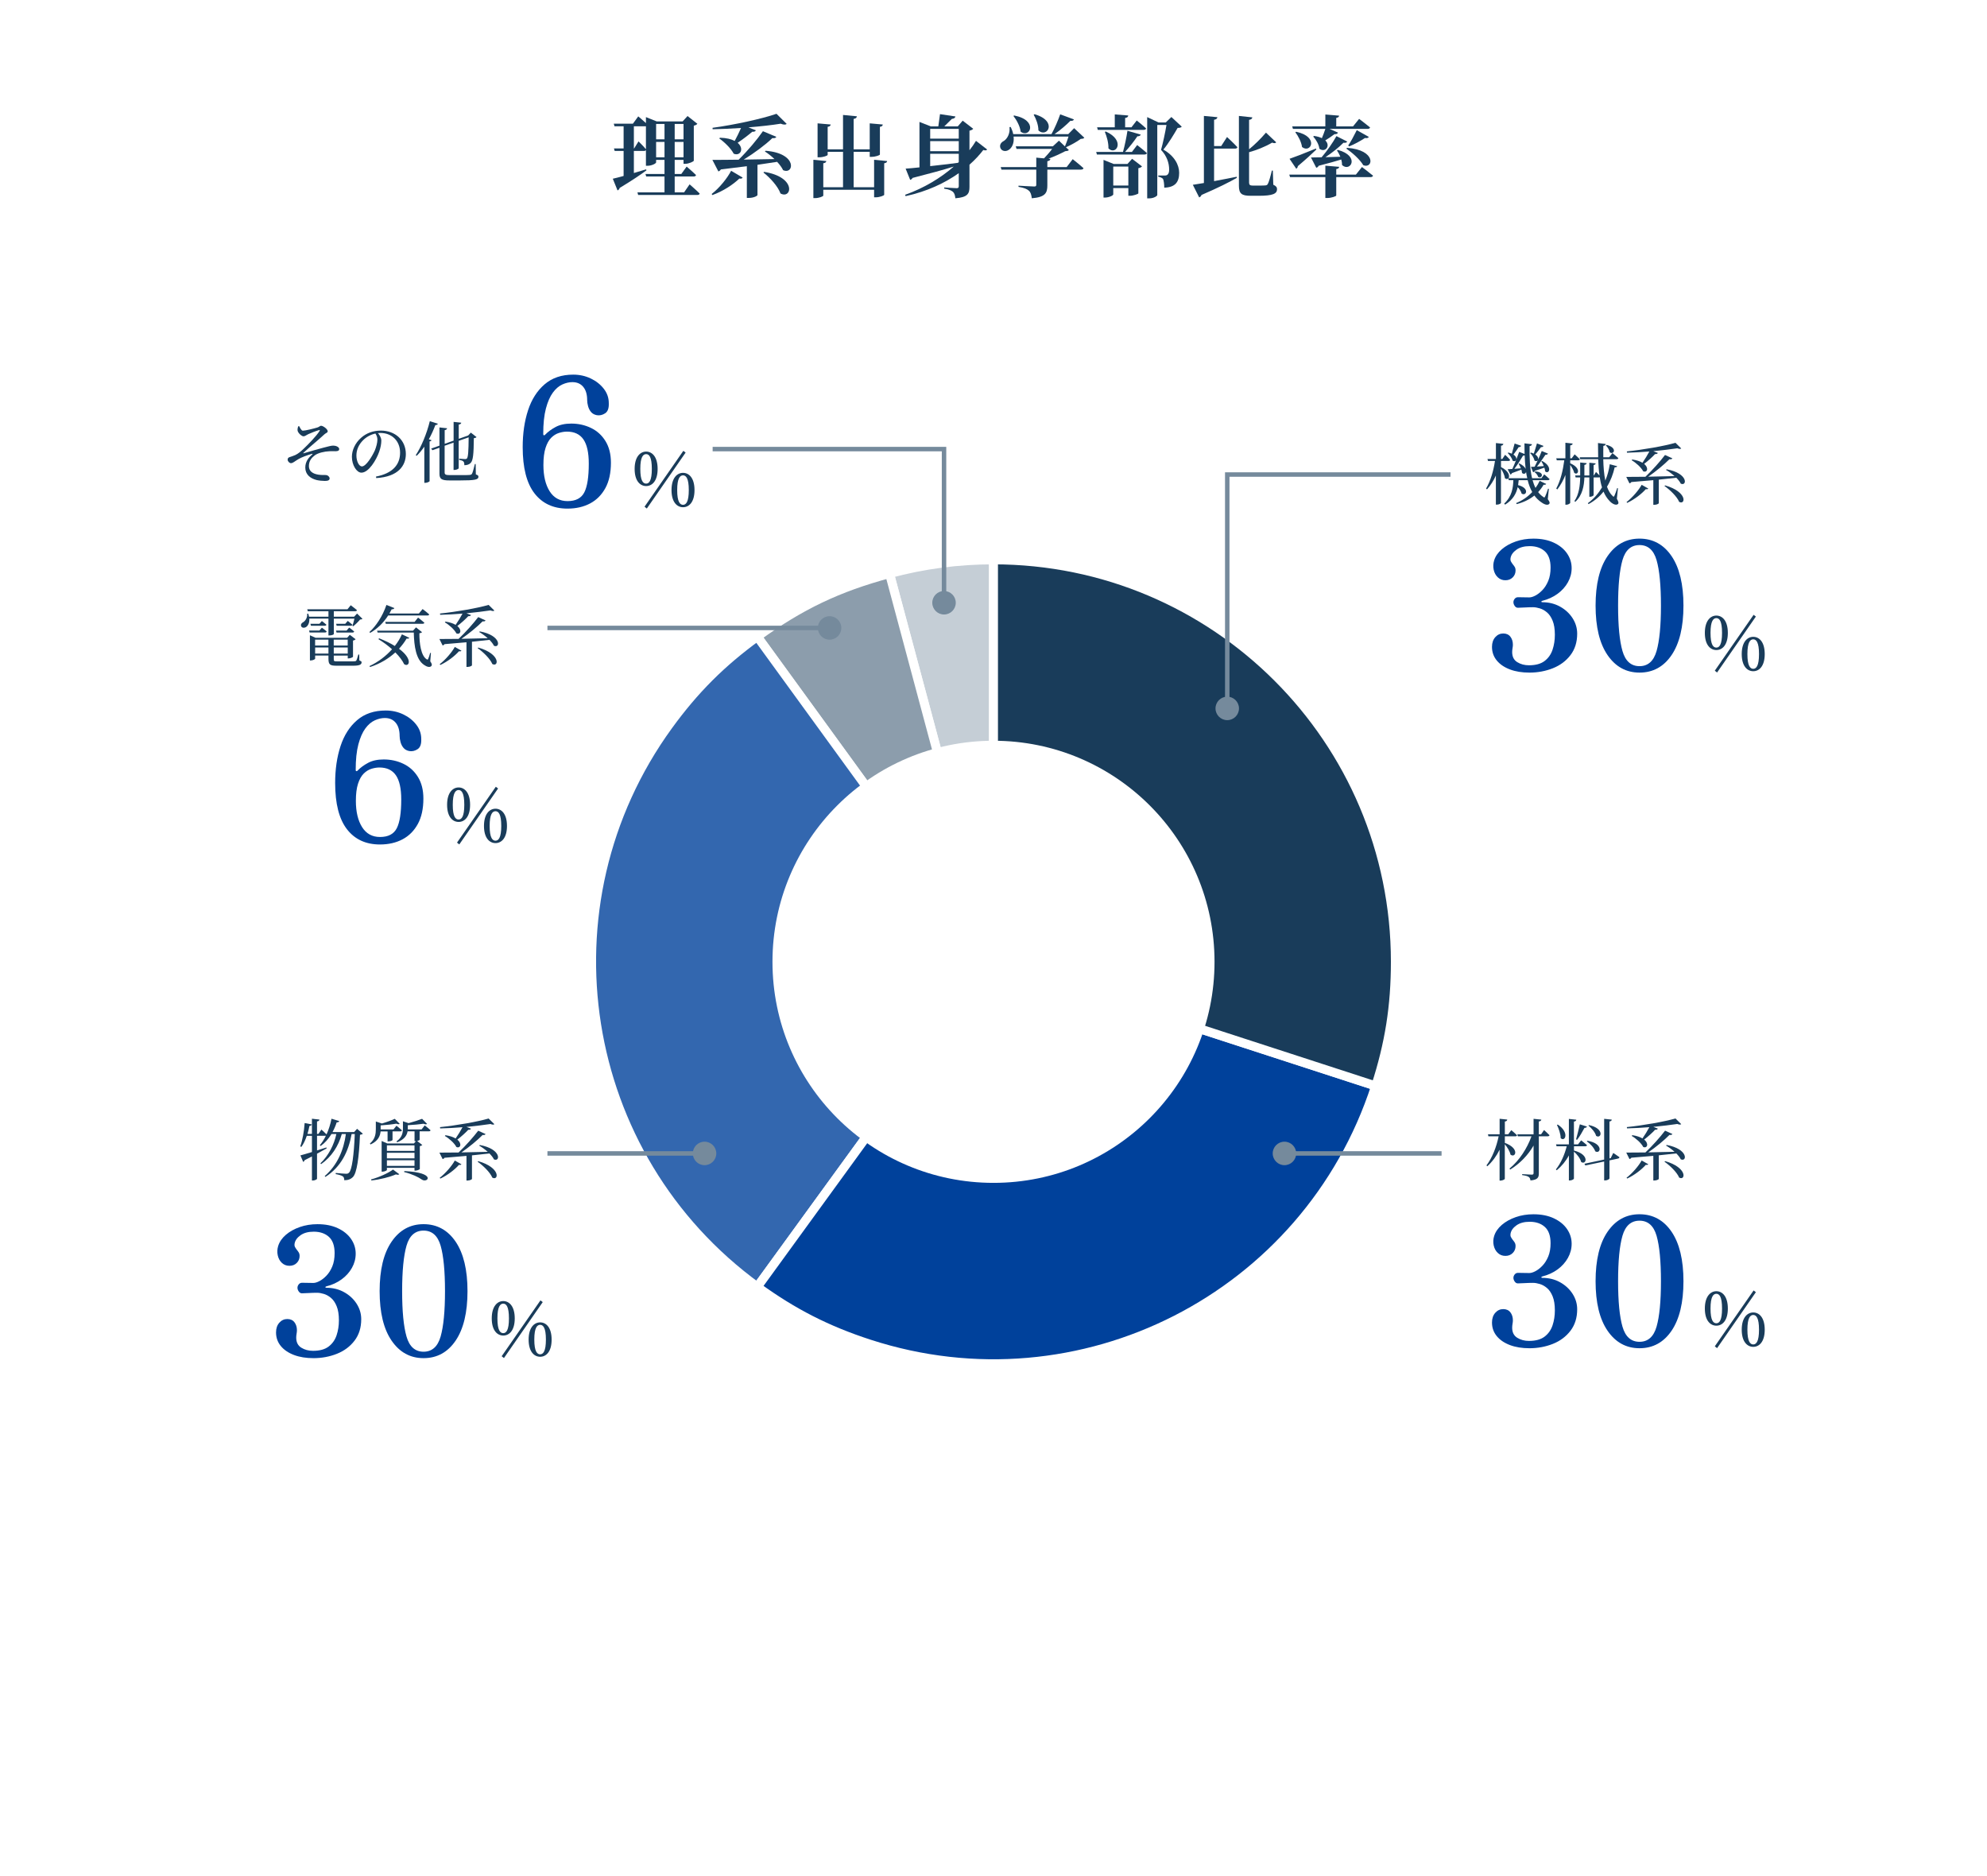
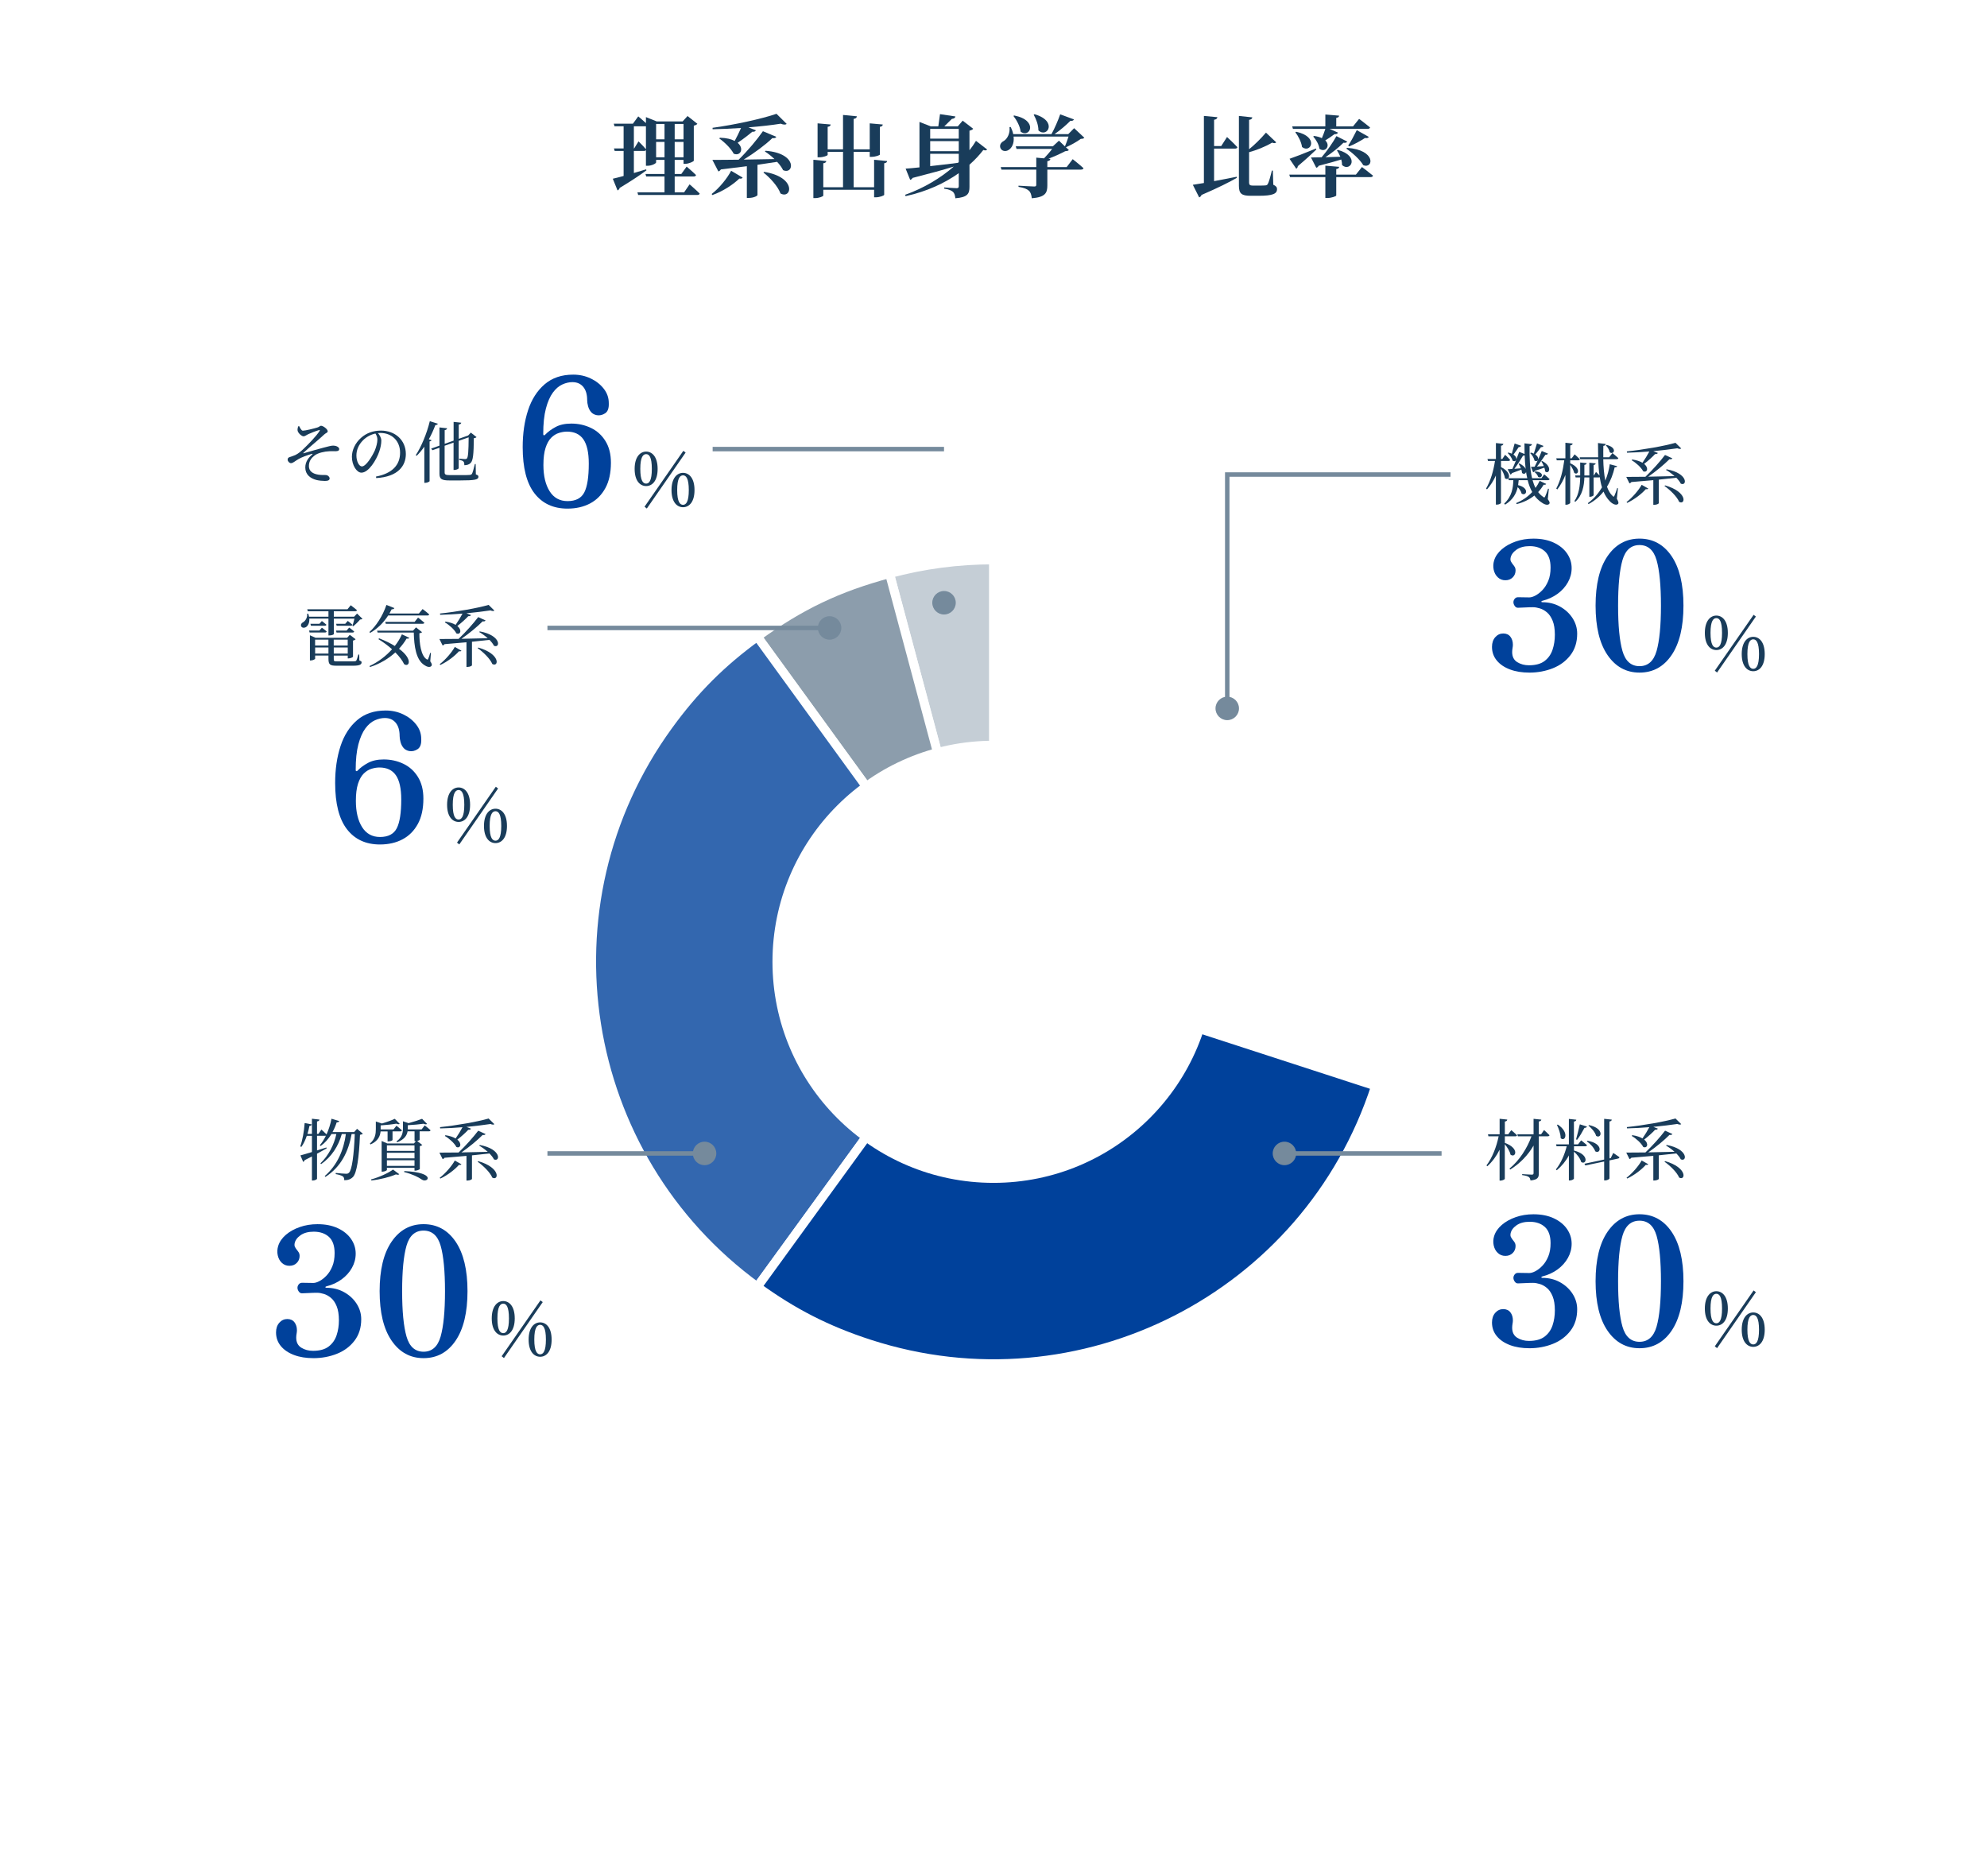
<svg xmlns="http://www.w3.org/2000/svg" viewBox="0 0 445 420">
  <path d="m0 0h445v420h-445z" fill="#fff" />
  <path d="m154.44 41.28s1.44 1.24 2.26 2.06c-.04.22-.26.32-.54.32h-13.24l-.16-.58h6.06v-3.56h-4.1l-.16-.56h4.26v-3.16h-1.88v.56c0 .24-.96.76-1.92.76h-.36v-3.52c-.08.14-.24.2-.46.2h-2.24v4.94c.88-.26 1.82-.54 2.74-.82l.08.22c-1.26.94-3.24 2.28-6 3.94-.06.26-.26.48-.48.56l-1.06-2.62c.52-.1 1.38-.34 2.42-.62v-5.6h-2l-.16-.56h2.16v-4.96h-2.04l-.16-.58h4.28l1.2-1.64s.96.8 1.72 1.5v-1.34l2.4.96h5.82l1.1-1.2 2.2 1.74c-.12.16-.4.34-.8.42v7.84c-.02.18-1.1.7-1.92.7h-.38v-.88h-1.98v3.16h1.48l1.2-1.66s1.32 1.12 2.1 1.9c-.04.22-.26.32-.56.32h-4.22v3.56h2.1zm-11.44-9.62s1.08 1.04 1.66 1.76v-5.14h-2.7v4.96h.06zm3.94-3.9v3.44h1.88v-3.44zm1.88 7.46v-3.44h-1.88v3.44zm2.28-7.46v3.44h1.98v-3.44zm1.98 7.46v-3.44h-1.98v3.44z" fill="#193c5a" />
  <path d="m159.38 43.44c1.78-1.38 3.54-3.6 4.36-5.2l2.58 1.52c-.12.2-.3.3-.74.22-1.38 1.34-3.64 2.84-6.04 3.7zm12.08-9.68c7.26.56 6.36 5.46 3.92 4.34-.3-.62-.78-1.26-1.34-1.86-1.26.2-2.7.42-4.4.66v6.78c0 .14-.74.64-1.96.64h-.42v-7.1c-1.72.22-3.64.46-5.82.72-.14.24-.36.4-.56.44l-1.34-2.58c1.32 0 3.36 0 5.88-.04 2.02-1.98 4.14-4.5 5.44-6.38l3 1.26c-.1.22-.36.36-.88.28-1.52 1.48-4 3.32-6.42 4.82 2.06-.02 4.42-.06 6.88-.12-.68-.66-1.44-1.26-2.14-1.7zm-10.22-2.92c1.48.04 2.54.32 3.3.72.52-.94 1.02-2 1.42-2.9-2.14.14-4.32.24-6.36.28l-.02-.32c4.84-.66 11.1-2.02 14.32-3.14l2.28 2.26c-.22.22-.68.22-1.34-.04-1.98.32-4.52.6-7.22.82l1.66.66c-.1.24-.36.36-.8.32-.82.7-2.06 1.66-3.28 2.48 1.52 1.28.64 3.06-.88 2.44-.64-1.22-2.1-2.62-3.24-3.42zm9.88 7.64c7.44 1.2 6.16 6.22 3.68 4.84-.62-1.66-2.36-3.54-3.82-4.68z" fill="#193c5a" />
  <path d="m198.68 36.06c-.02.24-.18.42-.66.5v7.06c0 .16-1 .56-1.86.56h-.4v-1.68h-11.38v1.3c0 .18-.98.56-1.8.56h-.42v-8.58l2.9.28c-.04.24-.18.42-.68.5v5.36h4.42v-7.92h-3.44v.68c0 .18-1 .54-1.86.54h-.4v-7.6l2.94.26c-.04.26-.18.44-.68.52v5.04h3.44v-7.7l3.1.3c-.04.3-.18.5-.72.58v6.82h3.6v-5.82l2.92.26c-.02.26-.16.44-.64.52v6.2c0 .16-1 .52-1.88.52h-.4v-1.12h-3.6v7.92h4.58v-6.14z" fill="#193c5a" />
  <path d="m221.08 33.48c-.16.2-.4.26-.86.1-.86 1.12-1.9 2.24-3.1 3.3v4.96c0 1.52-.4 2.34-3.16 2.56-.08-.66-.2-1.14-.56-1.46-.34-.26-.8-.54-1.94-.7v-.26s2.34.16 2.8.16c.36 0 .46-.16.46-.46v-2.9c-3.14 2.22-7.12 4.1-11.9 5.14l-.12-.3c4.24-1.5 7.98-3.78 10.9-6.32-2.3.72-5.3 1.54-9.22 2.54-.12.22-.32.38-.54.44l-1.02-2.52c.72-.04 1.8-.14 3.1-.28v-10.18l2.52 1h1.7c.12-.76.28-1.94.38-2.74l3.46.52c-.08.34-.36.5-.8.54-.46.48-1.18 1.18-1.7 1.68h3.02l1.1-1.28 2.36 1.82c-.14.16-.42.34-.84.42v4.38c.56-.7 1.04-1.4 1.46-2.1zm-12.76-4.62v2.18h6.4v-2.18zm0 5h6.4v-2.26h-6.4zm0 3.34c1.88-.2 4.02-.46 6.22-.74l.18-.18v-1.84h-6.4z" fill="#193c5a" />
  <path d="m242.84 30.84c-.16.2-.36.24-.8.26-.82.62-2.22 1.4-3.32 1.88l.66.62c-.16.18-.38.22-.82.26-.98.52-2.44 1.18-3.76 1.68l.44.04c-.04.3-.24.44-.68.52v1.32h4.32l1.36-1.78s1.52 1.2 2.42 2.02c-.06.22-.28.32-.58.32h-7.52v3.52c0 1.68-.42 2.64-3.48 2.9-.1-.78-.24-1.32-.66-1.7-.44-.38-1-.64-2.32-.86v-.26s2.98.18 3.52.18c.34 0 .46-.1.46-.38v-3.4h-7.8l-.16-.56h7.96v-2.12l1.74.16c.6-.64 1.32-1.44 1.82-2.12h-7.98l-.18-.58h8.32l1.36-1.26 1.34 1.28c.28-.64.58-1.5.8-2.2h-12.3c.18 1.5-.38 2.56-1.12 3-.68.44-1.56.26-1.84-.46-.24-.7.18-1.26.78-1.56.78-.48 1.44-1.72 1.26-3.1l.28-.02c.28.58.46 1.1.56 1.6h8.56c.72-1.3 1.5-3.12 1.96-4.44l3.08 1.14c-.1.22-.34.38-.8.32-.9.9-2.24 2.08-3.56 2.98h3.08l1.32-1.34zm-15.7-4.98c5.5 1.08 3.52 5.2 1.44 3.62-.14-1.22-.9-2.6-1.62-3.52zm4.56-.28c5.28 1.52 2.82 5.44.86 3.62 0-1.22-.52-2.58-1.06-3.52z" fill="#193c5a" />
-   <path d="m254.68 32.48s1.36 1.06 2.18 1.8c-.06.22-.28.32-.56.32h-10.64l-.16-.58h6c.4-1.42.8-3.38 1-4.74l2.98.86c-.08.22-.32.4-.76.38-.66 1-1.74 2.38-2.76 3.5h1.54zm-8.98-3.98h3.96v-2.88l3.02.24c-.04.28-.18.48-.7.56v2.08h1.42l1.18-1.52s1.32 1.04 2.1 1.78c-.06.22-.26.32-.54.32h-10.28zm7.84 7.06 2.22 1.7c-.12.16-.4.32-.82.4v5.64c-.02.14-1.12.54-1.86.54h-.38v-1.72h-3.38v1.42c0 .22-.94.7-1.88.7h-.3v-8.44l2.28.92h3.08zm-5.9-6.12c4.54 2.04 2.28 5.5.6 3.78.04-1.24-.38-2.68-.8-3.68zm5.06 12.1v-4.24h-3.38v4.24zm11.96-13.18c-.16.2-.42.28-.92.28-.76 1.32-2.08 3.54-3.2 4.86 2.52 1.42 3.54 3.48 3.54 5.2 0 2.02-.86 3.26-3.34 3.32 0-.7-.1-1.64-.28-1.96-.18-.2-.54-.4-1.06-.5v-.26h1.5c.2 0 .32-.02.46-.1.3-.18.48-.54.48-1.2 0-1.46-.5-3.06-1.82-4.44.4-1.38.94-3.9 1.22-5.58h-2.06v15.7c0 .18-.72.74-1.84.74h-.42v-18.2l2.54 1.2h1.62l1.26-1.22z" fill="#193c5a" />
  <path d="m274.8 30.68s1.5 1.38 2.32 2.28c-.04.22-.26.32-.56.32h-4.66v7.28c1.56-.3 3.3-.62 5.06-.98l.04.24c-1.64.94-4.12 2.2-7.92 3.84-.08.28-.3.46-.52.54l-1.42-2.82c.58-.08 1.44-.22 2.48-.4v-15.02l3.02.28c-.04.28-.2.5-.74.58v5.88h1.6zm10.36 10.68c.64.3.84.58.84 1 0 1.02-.94 1.48-4.12 1.48h-1.82c-1.98 0-2.6-.48-2.6-2.24v-15.64l3 .32c-.02.26-.2.48-.72.56v6.58c1.22-.98 2.62-2.36 3.78-3.72l2.3 2.18c-.2.2-.44.24-.92.06-1.66.98-3.56 1.7-5.16 2.14v6.82c0 .48.2.66.84.66h1.5c.58 0 1.04-.02 1.3-.04.24-.02.4-.08.54-.3.24-.4.6-1.68.92-3.02h.22z" fill="#193c5a" />
  <path d="m305.02 37.4s1.52 1.14 2.48 1.94c-.06.22-.28.32-.58.32h-7.66v4.12c0 .16-1.08.56-2 .56h-.44v-4.68h-7.9l-.18-.56h8.08v-2l3.1.26c-.04.24-.18.44-.66.5v1.24h4.4zm-10.22-3.92c-.88.86-2.22 2.1-4.14 3.72-.02.26-.16.48-.36.58l-1.5-2.22c1.02-.34 3.46-1.28 5.92-2.3zm-5.4-5.18h7.42v-2.66l3.08.26c-.02.24-.16.42-.64.5v1.9h3.76l1.36-1.68s1.52 1.14 2.46 1.92c-.06.22-.28.32-.56.32h-8.52l1.9.84c-.1.22-.38.38-.8.34-.64.5-1.38 1-2.06 1.4 1.28 1.22-.02 2.84-1.32 1.86-.1-.96-.76-2.06-1.38-2.72l.18-.14c.74.1 1.32.28 1.76.5.26-.62.54-1.34.78-2.08h-7.26zm.88 1.2c5.24 1.14 3.26 4.96 1.32 3.42-.16-1.16-.86-2.46-1.5-3.3zm11.44 2.2c-.12.22-.4.34-.84.26-.96.98-2.5 2.22-4.04 3.24 1.02-.02 2.16-.06 3.34-.1-.22-.52-.48-1.02-.76-1.42l.18-.12c5.1 1.38 2.82 5.1.96 3.4 0-.4-.06-.84-.18-1.24-1.24.38-2.88.84-5.06 1.4-.12.26-.32.4-.54.44l-1.18-2.3c.56 0 1.38-.02 2.38-.04 1.24-1.44 2.54-3.32 3.32-4.74zm-.04 1.4c6.62.48 5.9 4.78 3.64 3.9-.76-1.3-2.5-2.84-3.8-3.72zm4.88-2.44c-.12.2-.4.34-.86.24-1.1.72-2.44 1.44-3.54 1.88l-.22-.2c.56-.8 1.28-2.16 1.92-3.44z" fill="#193c5a" />
  <path d="m222.5 215.36-23.29-86.92c7.68-2.06 15.34-3.07 23.29-3.07z" fill="#c5ced6" stroke="#fff" stroke-linecap="round" stroke-linejoin="round" stroke-width="2" />
  <path d="m222.5 215.36-52.9-72.8c9.65-7.01 18.08-11.03 29.61-14.12z" fill="#8c9dac" stroke="#fff" stroke-linecap="round" stroke-linejoin="round" stroke-width="2" />
  <path d="m222.5 215.36-52.9 72.8c-40.21-29.21-49.13-85.49-19.91-125.7 5.84-8.04 11.87-14.07 19.91-19.91l52.9 72.8z" fill="#3367af" stroke="#fff" stroke-linecap="round" stroke-linejoin="round" stroke-width="2" />
  <path d="m222.5 215.36 85.59 27.81c-15.36 47.27-66.13 73.13-113.4 57.78-9.45-3.07-17.05-6.94-25.09-12.78l52.9-72.8z" fill="#00419b" stroke="#fff" stroke-linecap="round" stroke-linejoin="round" stroke-width="2" />
-   <path d="m222.5 215.36v-89.99c49.7 0 90 40.29 90 89.99 0 9.94-1.33 18.35-4.4 27.81l-85.59-27.81z" fill="#193c5a" stroke="#fff" stroke-linecap="round" stroke-linejoin="round" stroke-width="2" />
  <circle cx="222.5" cy="215.37" fill="#fff" r="49.5" />
  <g fill="#193c5a">
    <path d="m346.64 111.78c.44.6.48.84.34 1.03-.39.5-1.3.06-1.95-.45-.54-.39-.99-.85-1.4-1.4-1.15.93-2.52 1.56-3.96 1.92l-.12-.23c1.32-.54 2.56-1.35 3.6-2.47-.44-.78-.78-1.67-1.02-2.66h-2.01c-.03.38-.08.75-.13 1.11 2.67.66 1.83 2.59.78 1.89-.11-.48-.47-1.02-.87-1.44-.32 1.42-1.05 2.82-2.82 3.92l-.21-.23c1.75-1.63 2-3.55 2.05-5.25h-1.02l-.12-.4c-.17.19-.46.21-.75-.04-.06-.66-.48-1.52-.88-2.13v7.66c0 .15-.48.39-.9.39h-.24v-6.52c-.51 1.14-1.17 2.19-1.98 3.1l-.22-.17c1.02-1.74 1.67-4 2-6.19h-1.56l-.12-.44h1.89v-3.57l1.67.18c-.05.23-.17.36-.53.42v2.97h.29l.63-.94s.72.66 1.12 1.14c-.03.17-.18.24-.39.24h-1.65v1.37c1.81.9 2.01 2.07 1.67 2.5h4.21c-.11-.45-.2-.93-.27-1.41-.1.4-.51.57-.9.23-.02-.24-.08-.5-.15-.75-.52.19-1.21.46-2.1.78-.09.2-.21.29-.36.31l-.61-1.18c.25 0 .61-.03 1.05-.06.48-1.02 1.06-2.52 1.53-3.83l1.21.48c-.01-.76-.03-1.56-.03-2.38l1.68.19c-.01.2-.17.36-.53.42-.04 2.61.06 5.13.56 7.2h2.08l.64-.87s.76.61 1.2 1.06c-.04.17-.18.24-.38.24h-3.43c.18.63.39 1.22.66 1.74.35-.48.66-1 .93-1.58l1.46.68c-.08.17-.24.22-.58.18-.35.62-.77 1.16-1.22 1.65.32.42.69.78 1.11 1.06.24.21.32.21.46-.09.18-.38.46-1.11.65-1.73l.18.03-.24 2.29zm-5.97-11.95c-.08.17-.25.3-.55.29-.36.54-.78 1.18-1.17 1.68 1.18.78.52 1.85-.21 1.33-.13-.57-.65-1.27-1.08-1.69l.15-.1c.3.07.56.17.77.25.19-.65.43-1.5.63-2.28l1.47.52zm-.4 3.94c.79.39 1.23.84 1.41 1.23-.12-.96-.18-1.96-.22-3.04-.09.04-.21.08-.36.06-.58.99-1.29 2.1-1.95 2.96l1.46-.12c-.15-.38-.33-.72-.51-.99l.18-.09zm2.6-2.43c.24.07.45.15.63.24.22-.63.48-1.5.71-2.29l1.47.56c-.08.17-.25.3-.56.27-.39.54-.87 1.18-1.29 1.65.58.39.72.84.64 1.14.29-.63.57-1.29.81-1.92l1.4.58c-.08.17-.25.29-.57.26-.58.88-1.26 1.86-1.9 2.65.46-.03 1-.08 1.53-.12-.15-.39-.36-.77-.55-1.05l.18-.09c2.49 1.31 1.49 3.12.67 2.33-.01-.25-.07-.54-.17-.83-.55.2-1.26.44-2.14.71-.09.19-.22.29-.38.31l-.48-1.2c.21 0 .49-.02.82-.03.23-.44.46-.93.71-1.45-.15.22-.45.28-.75.06-.09-.57-.54-1.26-.96-1.66l.18-.1zm.91 4.23c2.31.09 1.57 1.75.69 1.2-.1-.38-.48-.85-.83-1.08z" />
    <path d="m351.66 103.74c2.61 1.12 1.75 2.85.9 2.14-.12-.54-.53-1.24-.9-1.78v8.49c0 .15-.46.43-.85.43h-.23v-6.66c-.46 1.17-1.05 2.25-1.81 3.24l-.24-.2c.96-1.78 1.5-4.06 1.8-6.33h-1.68l-.12-.45h2.05v-3.48l1.63.18c-.04.23-.17.36-.55.42v2.88h.33l.66-.88s.72.63 1.17 1.09c-.04.17-.18.24-.39.24h-1.77v.66zm10.45 7.95c.37.66.43.97.27 1.15-.46.45-1.37-.06-1.88-.63-.57-.57-1.04-1.31-1.38-2.13-.85 1.08-1.95 2.04-3.36 2.8l-.15-.21c1.37-.98 2.38-2.21 3.17-3.54-.23-.69-.38-1.47-.51-2.28-.06.04-.15.06-.26.06h-1.11v3.97c0 .12-.44.36-.77.36h-.19v-4.33h-1.11c-.06 1.84-.43 4.03-2.04 5.46l-.19-.17c1.03-1.48 1.26-3.52 1.29-5.29h-1.02l-.1-.44h1.12v-2.91l1.45.15c-.03.19-.15.34-.51.39v2.37h1.11v-2.86l1.42.15c-.03.18-.15.31-.46.36v2.35h.04l.5-.79s.43.42.78.79c-.17-1.12-.24-2.34-.3-3.65h-4.02l-.12-.43h4.14c-.03-1.02-.04-2.1-.04-3.19l1.74.22c-.03.2-.17.38-.54.42-.01.85-.03 1.73-.01 2.55h1.32l.72-.93s.84.65 1.33 1.12c-.04.17-.18.24-.38.24h-3c.04 1.76.17 3.39.46 4.79.51-1.2.82-2.44 1-3.66l1.65.44c-.03.18-.21.25-.55.24-.33 1.47-.88 2.97-1.72 4.35.3.85.71 1.58 1.26 2.08.21.23.27.21.41-.08.17-.36.43-1.08.61-1.69l.17.03-.24 2.35zm-2.31-12.07c2.57.65 1.59 2.35.71 1.65-.08-.52-.5-1.17-.87-1.54l.17-.1z" />
    <path d="m373.24 105.08c4.93.91 4.6 3.88 3.18 3.22-.21-.44-.57-.88-1-1.32-1.11.13-2.42.27-3.92.42v5.28c0 .08-.41.36-1.02.36h-.21v-5.52c-1.46.12-3.09.27-4.92.42-.1.17-.27.27-.42.3l-.72-1.45c.96.01 2.46 0 4.29-.03 1.56-1.48 3.31-3.44 4.39-4.88l1.65.75c-.09.17-.3.26-.66.2-1.16 1.17-3.01 2.71-4.75 3.91 1.75-.03 3.76-.07 5.89-.13-.61-.54-1.3-1.04-1.9-1.38zm-8.97 7.35c1.36-1.05 2.74-2.69 3.39-3.87l1.48.84c-.1.13-.22.19-.55.13-.92 1.04-2.5 2.29-4.17 3.07l-.15-.18zm1.29-9.54c1.02.15 1.75.42 2.28.73.55-.78 1.12-1.73 1.54-2.52-1.67.14-3.38.23-5 .27l-.04-.29c3.71-.38 8.42-1.21 10.89-1.93l1.29 1.27c-.17.15-.45.13-.87-.04-1.5.22-3.39.46-5.38.65l1.02.4c-.09.18-.29.27-.62.24-.6.65-1.56 1.52-2.46 2.21 1.14.93.67 2.04-.21 1.65-.45-.88-1.65-1.94-2.58-2.47zm7.35 5.8c5.11 1.47 4.57 4.47 3.15 3.69-.51-1.22-2.08-2.71-3.29-3.56z" />
    <path d="m386.96 141.72c0 2.72-1.24 3.84-2.57 3.84s-2.58-1.12-2.58-3.84 1.26-3.88 2.58-3.88 2.57 1.14 2.57 3.88zm-2.57 3.29c.66 0 1.27-.63 1.27-3.3s-.61-3.3-1.27-3.3-1.31.6-1.31 3.3.63 3.3 1.31 3.3zm-.35 5.17 8.69-12.51.51.39-8.69 12.53zm11.18-3.72c0 2.72-1.24 3.84-2.57 3.84s-2.58-1.12-2.58-3.84 1.26-3.86 2.58-3.86 2.57 1.12 2.57 3.86zm-2.57 3.3c.66 0 1.29-.63 1.29-3.3s-.63-3.3-1.29-3.3-1.31.61-1.31 3.3.65 3.3 1.31 3.3z" />
    <path d="m337.01 255.92c3.42 1.23 2.39 3.5 1.27 2.62-.13-.73-.73-1.68-1.27-2.32v7.74c0 .13-.51.4-.93.4h-.24v-6.91c-.69 1.41-1.6 2.65-2.74 3.7l-.2-.18c1.33-1.77 2.24-4.16 2.73-6.52h-2.29l-.1-.45h2.61v-3.48l1.71.18c-.03.23-.15.38-.54.44v2.86h.75l.69-.93s.81.66 1.29 1.14c-.04.17-.18.24-.39.24h-2.34v1.47zm8.78-2.88s.78.68 1.23 1.16c-.04.17-.2.24-.38.24h-2.01v8.31c0 .89-.22 1.43-1.87 1.58-.06-.36-.15-.62-.39-.78-.25-.18-.66-.31-1.47-.42v-.22s1.78.12 2.14.12c.31 0 .41-.09.41-.34v-6.17c-1.23 2.13-3 3.98-5.22 5.37l-.18-.21c2.25-1.85 3.99-4.6 4.93-7.23h-3.04l-.12-.44h3.63v-3.48l1.74.18c-.04.23-.18.36-.56.41v2.89h.5l.66-.96z" />
    <path d="m352.49 257.63c3.61.92 2.77 3.35 1.62 2.56-.19-.78-.93-1.73-1.62-2.31v6.02c0 .17-.5.43-.9.43h-.23v-5.61c-.67 1.27-1.59 2.38-2.71 3.33l-.2-.19c1.14-1.42 1.95-3.31 2.43-5.19h-2.28l-.12-.42h2.88v-5.7l1.67.18c-.05.21-.15.36-.54.42v5.1h.92l.7-.9s.81.63 1.31 1.08c-.03.17-.19.24-.4.24h-2.52v.96zm-3.62-5.82c2.74 1.83 1.59 3.99.65 3.04 0-.97-.45-2.17-.83-2.95zm4.1 3.31c.25-.85.58-2.22.84-3.36l1.6.5c-.06.17-.24.3-.56.3-.48.9-1.09 1.96-1.65 2.67l-.24-.1zm8.34 3.06s.84.55 1.37.94c0 .17-.14.27-.31.31l-1.92.41v4.03c0 .17-.51.45-.96.45h-.23v-4.23l-4.21.88-.21-.38 4.42-.94v-9.12l1.71.18c-.04.21-.15.36-.52.42v8.26l.28-.06.58-1.17zm-5.79-2.74c3.66.62 2.96 3.08 1.75 2.37-.27-.79-1.14-1.73-1.89-2.23l.13-.14zm.35-3.51c3.56.78 2.76 3.17 1.59 2.42-.21-.81-1.04-1.75-1.73-2.31l.13-.1z" />
    <path d="m373.24 256.38c4.93.91 4.6 3.88 3.18 3.22-.21-.44-.57-.88-1-1.32-1.11.13-2.42.27-3.92.42v5.28c0 .08-.4.36-1.02.36h-.21v-5.52c-1.46.12-3.09.27-4.92.42-.1.17-.27.27-.42.3l-.72-1.45c.96.01 2.46 0 4.29-.03 1.56-1.48 3.31-3.44 4.4-4.88l1.65.75c-.09.17-.3.26-.66.2-1.15 1.17-3.01 2.71-4.75 3.91 1.75-.03 3.76-.07 5.89-.13-.61-.54-1.31-1.04-1.9-1.38l.12-.15zm-8.97 7.35c1.36-1.05 2.74-2.69 3.39-3.87l1.48.84c-.1.13-.23.19-.55.13-.92 1.04-2.5 2.29-4.17 3.07l-.15-.18zm1.29-9.54c1.02.15 1.75.42 2.28.73.55-.78 1.12-1.73 1.54-2.52-1.67.14-3.38.23-5 .27l-.04-.29c3.71-.38 8.41-1.21 10.89-1.93l1.29 1.27c-.17.15-.45.13-.87-.04-1.5.22-3.39.46-5.38.65l1.02.4c-.09.18-.29.27-.61.24-.6.65-1.56 1.52-2.46 2.21 1.14.93.67 2.04-.21 1.65-.45-.88-1.65-1.94-2.58-2.47l.14-.17zm7.35 5.81c5.11 1.47 4.57 4.47 3.15 3.69-.51-1.22-2.08-2.71-3.29-3.56z" />
    <path d="m81.27 253.86c-.12.12-.33.21-.65.25-.21 5.17-.71 8.52-1.56 9.43-.49.51-1.14.75-1.96.74 0-.38-.08-.68-.3-.85-.27-.21-.95-.41-1.62-.52l.02-.26c.73.08 1.92.18 2.29.18.33 0 .45-.04.66-.23.68-.58 1.11-3.97 1.31-8.67h-.71c-.71 3.94-2.37 7.35-5.86 9.6l-.17-.18c2.82-2.43 4.26-5.82 4.74-9.42h-.91c-.75 2.71-2.31 5.13-4.64 6.75l-.15-.18c1.8-1.72 3.06-4.15 3.57-6.57h-1.09c-.68 1.11-1.48 2.01-2.42 2.68l-.19-.17c.49-.58.96-1.3 1.36-2.13-.04.02-.09.02-.15.02h-1.84v3.28c.67-.21 1.38-.45 2.1-.67l.06.21c-.58.33-1.3.73-2.16 1.19v5.61c0 .13-.48.39-.9.39h-.24v-5.38c-.51.26-1.05.54-1.63.83-.06.18-.18.33-.33.39l-.62-1.46c.51-.14 1.46-.4 2.58-.75v-3.63h-1.15c-.32.94-.72 1.8-1.22 2.48l-.24-.12c.5-1.4.85-3.36.98-5.22l1.59.3c-.04.18-.2.33-.52.35-.12.61-.27 1.21-.44 1.78h1v-3.4l1.68.19c-.03.21-.15.36-.54.42v2.79h.31l.67-.97s.69.6 1.15 1.08c.48-1.05.87-2.25 1.11-3.51l1.74.52c-.06.18-.24.31-.58.3-.25.79-.57 1.51-.93 2.17h4.84l.66-.73 1.29 1.09z" />
    <path d="m85.24 253.33c-.09.98-.52 2.17-2.26 2.94l-.14-.21c1.2-1 1.33-2.19 1.33-3.24v-1.69l1.36.45c1.06-.31 2.22-.73 2.88-1.05l1.11 1.12c-.15.14-.42.12-.75-.04-.9.17-2.28.31-3.52.39v.9h2.88l.66-.82s.75.58 1.22 1.02c-.03.17-.18.24-.39.24h-1.71v1.94c0 .06-.36.3-.93.3h-.18v-2.23h-1.56zm-2.14 10.77c1.83-.48 3.92-1.46 4.92-2.21l1.4 1.04c-.12.15-.39.17-.75.04-1.32.58-3.5 1.15-5.49 1.36l-.08-.24zm12.03-12.09s.81.61 1.29 1.08c-.03.17-.17.24-.38.24h-2.06v1.92s-.21.18-.56.24l1.16.9c-.09.09-.3.21-.56.25v5.14c-.01.09-.63.36-1 .36h-.19v-.63h-6.18v.47c0 .12-.51.38-.99.38h-.19v-6.87l1.27.56h5.95l.47-.51h-.32v-2.21h-1.56c-.14.84-.66 1.81-2.34 2.46l-.12-.23c1.27-.88 1.42-1.96 1.42-2.92v-1.56l1.26.42c1.12-.3 2.33-.69 3.03-.97l1.12 1.14c-.17.14-.44.12-.78-.04-.92.13-2.28.27-3.54.33v.94h3.09l.69-.88zm-8.48 4.47v1.23h6.18v-1.23zm0 1.65v1.25h6.18v-1.25zm6.18 2.94v-1.26h-6.18v1.26zm-2.28 1.16c7.36.33 5.22 2.81 3.92 1.9-.78-.55-2.11-1.21-3.96-1.68l.04-.23z" />
    <path d="m107.44 256.39c4.94.91 4.6 3.88 3.18 3.22-.21-.44-.57-.88-1-1.32-1.11.13-2.42.27-3.92.42v5.28c0 .08-.4.36-1.02.36h-.21v-5.52c-1.46.12-3.09.27-4.92.42-.1.17-.27.27-.42.3l-.72-1.45c.96.01 2.46 0 4.29-.03 1.56-1.48 3.31-3.44 4.4-4.88l1.65.75c-.09.17-.3.26-.66.2-1.15 1.17-3.01 2.71-4.75 3.91 1.75-.03 3.76-.07 5.89-.13-.61-.54-1.3-1.04-1.9-1.38l.12-.15zm-8.97 7.35c1.36-1.05 2.74-2.69 3.39-3.87l1.48.84c-.1.13-.22.19-.55.13-.92 1.04-2.5 2.29-4.17 3.07l-.15-.18zm1.29-9.54c1.02.15 1.76.42 2.28.73.55-.78 1.12-1.73 1.54-2.52-1.67.14-3.38.23-5 .27l-.04-.29c3.71-.38 8.42-1.21 10.89-1.93l1.29 1.27c-.17.15-.45.13-.87-.04-1.5.22-3.39.46-5.38.65l1.02.4c-.09.18-.29.27-.61.24-.6.65-1.56 1.52-2.46 2.21 1.14.93.67 2.04-.21 1.65-.45-.88-1.65-1.94-2.58-2.47zm7.35 5.81c5.11 1.47 4.57 4.47 3.15 3.69-.51-1.22-2.08-2.71-3.29-3.56z" />
    <path d="m81.18 138.56c-.1.12-.27.15-.54.17-.38.47-1.04 1.12-1.52 1.5l-.19-.1c.15-.42.33-1.09.45-1.6h-4.62v3.46c0 .08-.39.3-1 .3h-.2v-3.77h-4.29c.07.95-.29 1.59-.71 1.88-.39.25-.96.23-1.11-.18-.15-.38.08-.71.44-.89.52-.3.99-1.06.9-1.9l.23-.02c.09.24.15.48.19.69h4.35v-1.23h-4.63l-.12-.44h9.01l.73-.9s.85.63 1.4 1.1c-.05.17-.2.24-.41.24h-4.78v1.23h4.54l.67-.71 1.2 1.17zm-9.08 2.01s.65.45 1.06.82c-.04.17-.18.24-.38.24h-3.44l-.12-.44h2.31l.56-.63zm8.36 7.31c.46.19.52.24.52.44 0 .48-.44.75-1.9.75h-3.67c-1.52 0-1.85-.24-1.85-1.59v-.69h-2.98v.71c0 .12-.51.39-.99.39h-.18v-5.64l1.27.57h7.06l.6-.67 1.3.99c-.09.12-.3.24-.58.3v3.63c-.01.1-.6.36-1 .36h-.18v-.63h-3.13v.75c0 .5.06.54.69.54h3.71c.34 0 .52-.02.65-.17.1-.17.25-.63.45-1.36h.2l.03 1.33zm-8.37-8.81s.62.45 1.02.82c-.04.15-.18.23-.38.23h-3.09l-.12-.44h2.02l.54-.61zm-1.52 4.16v1.32h2.98v-1.32zm2.99 3.12v-1.36h-2.98v1.36zm1.18-3.12v1.32h3.13v-1.32zm3.14 3.12v-1.36h-3.13v1.36zm-2.61-5.15h2.35l.58-.67s.69.48 1.12.87c-.03.17-.17.24-.38.24h-3.57l-.12-.44zm2.62-2.16s.63.48 1.04.85c-.03.15-.17.23-.38.23h-3.15l-.12-.44h2.04l.57-.65z" />
    <path d="m86.94 137.81c-1.11 1.74-2.52 3.04-4.03 3.9l-.18-.18c1.47-1.32 2.97-3.56 3.81-6.07l1.78.7c-.07.18-.27.3-.6.27-.17.33-.33.65-.51.95h6.6l.83-1s.9.66 1.48 1.2c-.03.17-.19.24-.4.24h-8.77zm-2.04 5.12c1.45.57 2.61 1.15 3.52 1.72.68-.85 1.2-1.74 1.59-2.61l1.66.79c-.09.15-.24.23-.6.15-.45.77-1.02 1.54-1.71 2.29 3.24 2.39 2.23 4.23 1.14 3.44-.33-.72-1-1.65-1.96-2.62-1.48 1.35-3.39 2.54-5.67 3.27l-.12-.21c1.99-.93 3.72-2.27 5.05-3.77-.85-.76-1.88-1.54-3.04-2.25l.14-.21zm11.46 5.16c.34.48.44.78.27 1.02-.35.44-1.08.19-1.64-.21-1.81-1.19-2.25-4.17-2.32-7.26h-8.1l-.12-.42h8.05l.67-.74 1.35 1.08c-.09.1-.3.2-.6.24-.01 2.2.35 5.05 1.64 5.83.18.1.25.09.33-.09.17-.36.31-.85.45-1.35l.17.03-.15 1.86zm-3.5-8.84.77-.96s.88.67 1.41 1.15c-.04.17-.18.24-.39.24h-8.25l-.12-.43z" />
    <path d="m107.44 141.38c4.94.91 4.6 3.88 3.18 3.22-.21-.44-.57-.88-1-1.32-1.11.13-2.42.27-3.92.42v5.28c0 .08-.4.36-1.02.36h-.21v-5.52c-1.46.12-3.09.27-4.92.42-.1.17-.27.27-.42.3l-.72-1.45c.96.01 2.46 0 4.29-.03 1.56-1.48 3.31-3.44 4.4-4.88l1.65.75c-.09.17-.3.26-.66.2-1.15 1.17-3.01 2.71-4.75 3.91 1.75-.03 3.76-.07 5.89-.13-.61-.54-1.3-1.04-1.9-1.38l.12-.15zm-8.97 7.35c1.36-1.05 2.74-2.69 3.39-3.87l1.48.84c-.1.13-.22.19-.55.13-.92 1.04-2.5 2.29-4.17 3.07l-.15-.18zm1.29-9.54c1.02.15 1.76.42 2.28.73.55-.78 1.12-1.73 1.54-2.52-1.67.14-3.38.23-5 .27l-.04-.29c3.71-.38 8.42-1.21 10.89-1.93l1.29 1.27c-.17.15-.45.13-.87-.04-1.5.22-3.39.46-5.38.65l1.02.4c-.09.18-.29.27-.61.24-.6.65-1.56 1.52-2.46 2.21 1.14.93.67 2.04-.21 1.65-.45-.88-1.65-1.94-2.58-2.47zm7.35 5.81c5.11 1.47 4.57 4.47 3.15 3.69-.51-1.22-2.08-2.71-3.29-3.56z" />
    <path d="m67 95.43c.25.47.52 1.01.82 1.01.53.01 2.45-.47 3.25-.71.53-.17.56-.39.84-.39.46 0 1.48.75 1.48 1.23 0 .35-.38.35-.72.67-1.48 1.38-3 2.56-4.71 4.15-.08.06-.04.12.04.11 1.33-.38 3.43-1.01 4.45-1.26 1.08-.27 1.7-.46 2.19-.46.6 0 1.33.31 1.33.78 0 .29-.23.48-.81.48-.34 0-.75-.03-1.36 0-1.15.04-2.58.38-3.3.92-.67.5-1.33 1.21-1.32 2.43 0 1.12.87 1.71 2.14 1.9.81.13 1.43.03 1.81.1.31.04.69.4.69.73 0 .4-.34.57-1.06.57-.54 0-1.33-.07-1.89-.21-1.38-.36-2.5-1.23-2.5-2.79 0-1.4.84-2.31 1.54-2.91.15-.13.12-.21-.09-.15-1.02.3-2.24.75-2.94 1.15-.93.54-1.26.93-1.73.93-.33 0-.73-.41-.73-.77 0-.28.1-.46.4-.57.36-.12.9-.29 1.32-.48.63-.3 1.22-.78 1.94-1.48.85-.79 2.85-2.85 3.48-3.9.13-.23.06-.27-.15-.19-.69.19-1.7.6-2.31.87-.58.27-.77.51-1.14.51s-1.3-.74-1.33-1.41c-.01-.23.06-.58.15-.82l.19-.05z" />
    <path d="m84.22 106.71c3.71-.72 5.38-2.65 5.38-5.35s-1.92-4.41-4.39-4.41c-.18 0-.36.02-.56.03.39.48.75 1.07.75 1.68 0 .73-.17 1.62-.48 2.49-.63 1.83-2.35 4.69-3.98 4.69-1.06 0-2.13-1.67-2.13-3.55 0-1.47.72-3.1 2.07-4.27 1.21-1.08 2.76-1.6 4.42-1.6 3.19 0 5.59 2.13 5.59 5.25 0 2.58-1.69 5.1-6.63 5.38l-.06-.33zm-.15-9.63c-1.02.22-2.02.75-2.77 1.51-.93.94-1.48 2.1-1.48 3.39 0 1.36.61 2.46 1.23 2.46.94 0 2.31-2.28 2.9-3.58.31-.77.57-1.71.57-2.43 0-.52-.18-.94-.44-1.35z" />
    <path d="m96.65 98.58c-.04.12-.18.23-.44.26v8.91c-.01.09-.51.37-.97.37h-.21v-8.1c-.54.77-1.11 1.46-1.71 2.04l-.21-.13c1.2-1.83 2.45-4.75 3.15-7.62l1.8.57c-.06.18-.23.3-.56.3-.42 1.12-.9 2.19-1.46 3.18l.6.22zm9.92 7.65c.45.15.58.29.58.52 0 .65-.72.83-4.15.83h-2.35c-1.67 0-2.23-.29-2.23-1.47v-5.85l-1.57.55-.29-.36 1.86-.66v-4.08l1.71.19c-.03.2-.18.36-.54.42v3.06l2-.71v-4.2l1.71.18c-.03.21-.17.36-.56.42v3.19l2.01-.71.09-.03.61-.65 1.27 1c-.1.14-.28.21-.6.25-.03 3.57-.17 5.02-.72 5.55-.33.35-.84.5-1.41.5 0-.35-.03-.66-.2-.83-.15-.18-.54-.28-.96-.38v-.25c.39.04 1.05.09 1.31.09.22 0 .33-.03.42-.12.29-.29.38-1.74.4-4.75l-2.23.78v6.12c0 .15-.5.4-.94.4h-.21v-6.12l-2 .7v5.97c0 .45.2.61 1.14.61h2.34c1.04 0 1.8 0 2.16-.04.24-.03.36-.09.47-.24.17-.27.39-1.09.66-2.2h.18l.04 2.28z" />
  </g>
  <path d="m342.5 150.61c-1.63 0-3.07-.23-4.32-.7s-2.24-1.13-2.96-2-1.08-1.89-1.08-3.06c0-.91.25-1.63.74-2.18s1.09-.82 1.78-.82 1.23.24 1.6.72.56 1.08.56 1.8c0 .24-.03.5-.08.78s-.08.57-.08.86c0 1.04.38 1.79 1.14 2.26s1.63.7 2.62.7c1.49 0 2.66-.32 3.5-.96s1.43-1.48 1.78-2.52.52-2.16.52-3.36c0-1.28-.17-2.33-.5-3.14s-.75-1.43-1.26-1.86-1.04-.73-1.6-.9-1.07-.26-1.52-.26c-.59 0-1.23.02-1.94.06s-1.19.06-1.46.06c-.29 0-.53-.14-.72-.42s-.28-.55-.28-.82.09-.52.28-.76.44-.36.76-.36.72 0 1.2.02c.48.01.92.02 1.32.02.37 0 .82-.13 1.34-.4s1.05-.67 1.58-1.22.97-1.24 1.32-2.08.52-1.83.52-2.98c0-1.65-.43-2.87-1.28-3.64s-1.99-1.16-3.4-1.16c-1.23 0-2.21.27-2.96.8s-1.19 1.15-1.32 1.84c-.05.32-.03.58.08.78s.24.41.4.62c.16.19.31.39.44.6s.2.48.2.8c0 .61-.21 1.13-.64 1.56s-.97.64-1.64.64-1.23-.22-1.7-.66-.77-1.01-.92-1.7-.11-1.39.1-2.08c.29-.93.87-1.77 1.72-2.5s1.89-1.31 3.12-1.74 2.55-.64 3.96-.64c1.76 0 3.28.3 4.56.9s2.27 1.4 2.96 2.4 1.04 2.1 1.04 3.3c0 1.12-.28 2.18-.84 3.18s-1.33 1.86-2.32 2.58-2.12 1.24-3.4 1.56c-.13.03-.21.09-.22.18s.06.14.22.14c1.47 0 2.79.33 3.96.98s2.11 1.51 2.8 2.58 1.04 2.23 1.04 3.48c0 1.89-.5 3.49-1.5 4.8s-2.31 2.29-3.94 2.94-3.39.98-5.28.98z" fill="#00419b" />
  <path d="m367.18 150.61c-2.99 0-5.37-1.31-7.16-3.92s-2.68-6.31-2.68-11.08.89-8.47 2.68-11.08 4.17-3.92 7.16-3.92 5.41 1.31 7.18 3.92 2.66 6.31 2.66 11.08-.89 8.47-2.66 11.08-4.17 3.92-7.18 3.92zm0-1.44c1.89 0 3.17-1.13 3.82-3.4s.98-5.65.98-10.16-.33-7.93-.98-10.18-1.93-3.38-3.82-3.38-3.17 1.13-3.82 3.38-.98 5.65-.98 10.18.33 7.89.98 10.16 1.93 3.4 3.82 3.4z" fill="#00419b" />
  <path d="m386.96 293.01c0 2.72-1.24 3.84-2.57 3.84s-2.58-1.12-2.58-3.84 1.26-3.88 2.58-3.88 2.57 1.14 2.57 3.88zm-2.57 3.3c.66 0 1.27-.63 1.27-3.3s-.61-3.3-1.27-3.3-1.31.6-1.31 3.3.63 3.3 1.31 3.3zm-.35 5.16 8.69-12.51.51.39-8.69 12.53zm11.18-3.72c0 2.72-1.24 3.84-2.57 3.84s-2.58-1.12-2.58-3.84 1.26-3.86 2.58-3.86 2.57 1.12 2.57 3.86zm-2.57 3.3c.66 0 1.29-.63 1.29-3.3s-.63-3.3-1.29-3.3-1.31.61-1.31 3.3.65 3.3 1.31 3.3z" fill="#193c5a" />
  <path d="m342.5 301.9c-1.63 0-3.07-.23-4.32-.7s-2.24-1.13-2.96-2-1.08-1.89-1.08-3.06c0-.91.25-1.63.74-2.18s1.09-.82 1.78-.82 1.23.24 1.6.72.56 1.08.56 1.8c0 .24-.03.5-.08.78s-.08.57-.08.86c0 1.04.38 1.79 1.14 2.26s1.63.7 2.62.7c1.49 0 2.66-.32 3.5-.96s1.43-1.48 1.78-2.52.52-2.16.52-3.36c0-1.28-.17-2.33-.5-3.14s-.75-1.43-1.26-1.86-1.04-.73-1.6-.9-1.07-.26-1.52-.26c-.59 0-1.23.02-1.94.06s-1.19.06-1.46.06c-.29 0-.53-.14-.72-.42s-.28-.55-.28-.82.09-.52.28-.76.44-.36.76-.36.72 0 1.2.02c.48.01.92.02 1.32.02.37 0 .82-.13 1.34-.4s1.05-.67 1.58-1.22.97-1.24 1.32-2.08.52-1.83.52-2.98c0-1.65-.43-2.87-1.28-3.64s-1.99-1.16-3.4-1.16c-1.23 0-2.21.27-2.96.8s-1.19 1.15-1.32 1.84c-.05.32-.03.58.08.78s.24.41.4.62c.16.19.31.39.44.6s.2.48.2.8c0 .61-.21 1.13-.64 1.56s-.97.64-1.64.64-1.23-.22-1.7-.66-.77-1.01-.92-1.7-.11-1.39.1-2.08c.29-.93.87-1.77 1.72-2.5s1.89-1.31 3.12-1.74 2.55-.64 3.96-.64c1.76 0 3.28.3 4.56.9s2.27 1.4 2.96 2.4 1.04 2.1 1.04 3.3c0 1.12-.28 2.18-.84 3.18s-1.33 1.86-2.32 2.58-2.12 1.24-3.4 1.56c-.13.03-.21.09-.22.18s.06.14.22.14c1.47 0 2.79.33 3.96.98s2.11 1.51 2.8 2.58 1.04 2.23 1.04 3.48c0 1.89-.5 3.49-1.5 4.8s-2.31 2.29-3.94 2.94-3.39.98-5.28.98z" fill="#00419b" />
  <path d="m367.18 301.9c-2.99 0-5.37-1.31-7.16-3.92s-2.68-6.31-2.68-11.08.89-8.47 2.68-11.08 4.17-3.92 7.16-3.92 5.41 1.31 7.18 3.92 2.66 6.31 2.66 11.08-.89 8.47-2.66 11.08-4.17 3.92-7.18 3.92zm0-1.44c1.89 0 3.17-1.13 3.82-3.4s.98-5.65.98-10.16-.33-7.93-.98-10.18-1.93-3.38-3.82-3.38-3.17 1.13-3.82 3.38-.98 5.65-.98 10.18.33 7.89.98 10.16 1.93 3.4 3.82 3.4z" fill="#00419b" />
  <path d="m115.28 295.22c0 2.72-1.24 3.84-2.57 3.84s-2.58-1.12-2.58-3.84 1.26-3.88 2.58-3.88 2.57 1.14 2.57 3.88zm-2.57 3.3c.66 0 1.27-.63 1.27-3.3s-.61-3.3-1.27-3.3-1.31.6-1.31 3.3.63 3.3 1.31 3.3zm-.36 5.17 8.69-12.51.51.39-8.69 12.53zm11.19-3.72c0 2.72-1.24 3.84-2.57 3.84s-2.58-1.12-2.58-3.84 1.26-3.86 2.58-3.86 2.57 1.12 2.57 3.86zm-2.57 3.29c.66 0 1.29-.63 1.29-3.3s-.63-3.3-1.29-3.3-1.31.61-1.31 3.3.65 3.3 1.31 3.3z" fill="#193c5a" />
  <path d="m70.18 304.12c-1.63 0-3.07-.23-4.32-.7s-2.24-1.13-2.96-2-1.08-1.89-1.08-3.06c0-.91.25-1.63.74-2.18s1.09-.82 1.78-.82 1.23.24 1.6.72.56 1.08.56 1.8c0 .24-.03.5-.08.78s-.08.57-.08.86c0 1.04.38 1.79 1.14 2.26s1.63.7 2.62.7c1.49 0 2.66-.32 3.5-.96s1.43-1.48 1.78-2.52.52-2.16.52-3.36c0-1.28-.17-2.33-.5-3.14s-.75-1.43-1.26-1.86-1.04-.73-1.6-.9-1.07-.26-1.52-.26c-.59 0-1.23.02-1.94.06s-1.19.06-1.46.06c-.29 0-.53-.14-.72-.42s-.28-.55-.28-.82.09-.52.28-.76.44-.36.76-.36.72 0 1.2.02c.48.01.92.02 1.32.02.37 0 .82-.13 1.34-.4s1.05-.67 1.58-1.22.97-1.24 1.32-2.08.52-1.83.52-2.98c0-1.65-.43-2.87-1.28-3.64s-1.99-1.16-3.4-1.16c-1.23 0-2.21.27-2.96.8s-1.19 1.15-1.32 1.84c-.05.32-.03.58.08.78s.24.41.4.62c.16.19.31.39.44.6s.2.48.2.8c0 .61-.21 1.13-.64 1.56s-.97.64-1.64.64-1.23-.22-1.7-.66-.77-1.01-.92-1.7-.11-1.39.1-2.08c.29-.93.87-1.77 1.72-2.5s1.89-1.31 3.12-1.74 2.55-.64 3.96-.64c1.76 0 3.28.3 4.56.9s2.27 1.4 2.96 2.4 1.04 2.1 1.04 3.3c0 1.12-.28 2.18-.84 3.18s-1.33 1.86-2.32 2.58-2.12 1.24-3.4 1.56c-.13.03-.21.09-.22.18s.06.14.22.14c1.47 0 2.79.33 3.96.98s2.11 1.51 2.8 2.58 1.04 2.23 1.04 3.48c0 1.89-.5 3.49-1.5 4.8s-2.31 2.29-3.94 2.94-3.39.98-5.28.98z" fill="#00419b" />
  <path d="m94.86 304.12c-2.99 0-5.37-1.31-7.16-3.92s-2.68-6.31-2.68-11.08.89-8.47 2.68-11.08 4.17-3.92 7.16-3.92 5.41 1.31 7.18 3.92 2.66 6.31 2.66 11.08-.89 8.47-2.66 11.08-4.17 3.92-7.18 3.92zm0-1.44c1.89 0 3.17-1.13 3.82-3.4s.98-5.65.98-10.16-.33-7.93-.98-10.18-1.93-3.38-3.82-3.38-3.17 1.13-3.82 3.38-.98 5.65-.98 10.18.33 7.89.98 10.16 1.93 3.4 3.82 3.4z" fill="#00419b" />
  <path d="m105.28 180.21c0 2.72-1.24 3.84-2.57 3.84s-2.58-1.12-2.58-3.84 1.26-3.88 2.58-3.88 2.57 1.14 2.57 3.88zm-2.57 3.3c.66 0 1.27-.63 1.27-3.3s-.61-3.3-1.27-3.3-1.31.6-1.31 3.3.63 3.3 1.31 3.3zm-.36 5.17 8.69-12.51.51.39-8.69 12.53zm11.19-3.73c0 2.72-1.24 3.84-2.57 3.84s-2.58-1.12-2.58-3.84 1.26-3.86 2.58-3.86 2.57 1.12 2.57 3.86zm-2.57 3.3c.66 0 1.29-.63 1.29-3.3s-.63-3.3-1.29-3.3-1.31.61-1.31 3.3.65 3.3 1.31 3.3z" fill="#193c5a" />
  <path d="m85.1 189.1c-3.17 0-5.64-1.14-7.4-3.42s-2.64-5.73-2.64-10.34c0-3.07.4-5.82 1.2-8.26s2.04-4.38 3.72-5.82 3.81-2.16 6.4-2.16c1.41 0 2.72.29 3.92.86s2.17 1.34 2.92 2.3 1.12 2.03 1.12 3.2c.05 1.15-.22 1.91-.82 2.3s-1.22.53-1.86.42c-.56-.11-.99-.35-1.3-.72s-.53-.81-.66-1.3-.2-.94-.2-1.34c0-1.28-.29-2.27-.88-2.98s-1.4-1.06-2.44-1.06c-.72 0-1.47.17-2.24.52s-1.48.95-2.12 1.82-1.16 2.05-1.56 3.56-.6 3.42-.6 5.74c0 .16.05.25.16.26s.2-.03.28-.14c.61-.64 1.39-1.21 2.34-1.72s2.11-.76 3.5-.76c1.6 0 3.07.33 4.42.98s2.43 1.63 3.24 2.94 1.22 2.92 1.22 4.84c0 2.27-.41 4.16-1.24 5.68s-1.97 2.67-3.42 3.44-3.14 1.16-5.06 1.16zm0-1.68c1.84 0 3.09-.65 3.76-1.96s1-3.45 1-6.44c0-2.45-.4-4.26-1.2-5.42s-2.03-1.74-3.68-1.74c-.59 0-1.19.1-1.82.3s-1.2.56-1.72 1.08-.94 1.27-1.26 2.26-.48 2.27-.48 3.84c0 2.45.47 4.41 1.4 5.88s2.27 2.2 4 2.2z" fill="#00419b" />
  <path d="m147.28 105c0 2.72-1.24 3.84-2.57 3.84s-2.58-1.12-2.58-3.84 1.26-3.88 2.58-3.88 2.57 1.14 2.57 3.88zm-2.57 3.29c.66 0 1.27-.63 1.27-3.3s-.61-3.3-1.27-3.3-1.31.6-1.31 3.3.63 3.3 1.31 3.3zm-.36 5.17 8.69-12.51.51.39-8.69 12.53zm11.19-3.72c0 2.72-1.24 3.84-2.57 3.84s-2.58-1.12-2.58-3.84 1.26-3.86 2.58-3.86 2.57 1.12 2.57 3.86zm-2.57 3.3c.66 0 1.29-.63 1.29-3.3s-.63-3.3-1.29-3.3-1.31.61-1.31 3.3.65 3.3 1.31 3.3z" fill="#193c5a" />
  <path d="m127.1 113.89c-3.17 0-5.64-1.14-7.4-3.42s-2.64-5.73-2.64-10.34c0-3.07.4-5.82 1.2-8.26s2.04-4.38 3.72-5.82 3.81-2.16 6.4-2.16c1.41 0 2.72.29 3.92.86s2.17 1.34 2.92 2.3 1.12 2.03 1.12 3.2c.05 1.15-.22 1.91-.82 2.3s-1.22.53-1.86.42c-.56-.11-.99-.35-1.3-.72s-.53-.81-.66-1.3-.2-.94-.2-1.34c0-1.28-.29-2.27-.88-2.98s-1.4-1.06-2.44-1.06c-.72 0-1.47.17-2.24.52s-1.48.95-2.12 1.82-1.16 2.05-1.56 3.56-.6 3.42-.6 5.74c0 .16.05.25.16.26s.2-.03.28-.14c.61-.64 1.39-1.21 2.34-1.72s2.11-.76 3.5-.76c1.6 0 3.07.33 4.42.98s2.43 1.63 3.24 2.94 1.22 2.92 1.22 4.84c0 2.27-.41 4.16-1.24 5.68s-1.97 2.67-3.42 3.44-3.14 1.16-5.06 1.16zm0-1.68c1.84 0 3.09-.65 3.76-1.96s1-3.45 1-6.44c0-2.45-.4-4.26-1.2-5.42s-2.03-1.74-3.68-1.74c-.59 0-1.19.1-1.82.3s-1.2.56-1.72 1.08-.94 1.27-1.26 2.26-.48 2.27-.48 3.84c0 2.45.47 4.41 1.4 5.88s2.27 2.2 4 2.2z" fill="#00419b" />
  <path d="m324.85 106.26h-50v52.5" fill="none" stroke="#758a9c" stroke-miterlimit="10" />
  <path d="m272.22 158.63c0 1.45 1.18 2.63 2.63 2.63s2.63-1.18 2.63-2.63-1.18-2.63-2.63-2.63-2.63 1.18-2.63 2.63z" fill="#758a9c" />
  <path d="m287.53 258.28h35.32" fill="none" stroke="#758a9c" stroke-miterlimit="10" />
  <circle cx="287.66" cy="258.28" fill="#758a9c" r="2.63" />
  <path d="m122.6 258.28h35.32" fill="none" stroke="#758a9c" stroke-miterlimit="10" />
  <circle cx="157.79" cy="258.28" fill="#758a9c" r="2.63" />
  <path d="m122.6 140.61h63.32" fill="none" stroke="#758a9c" stroke-miterlimit="10" />
  <circle cx="185.79" cy="140.61" fill="#758a9c" r="2.63" />
-   <path d="m159.6 100.56h51.82v34.55" fill="none" stroke="#758a9c" stroke-miterlimit="10" />
+   <path d="m159.6 100.56h51.82" fill="none" stroke="#758a9c" stroke-miterlimit="10" />
  <circle cx="211.42" cy="134.97" fill="#758a9c" r="2.63" />
</svg>